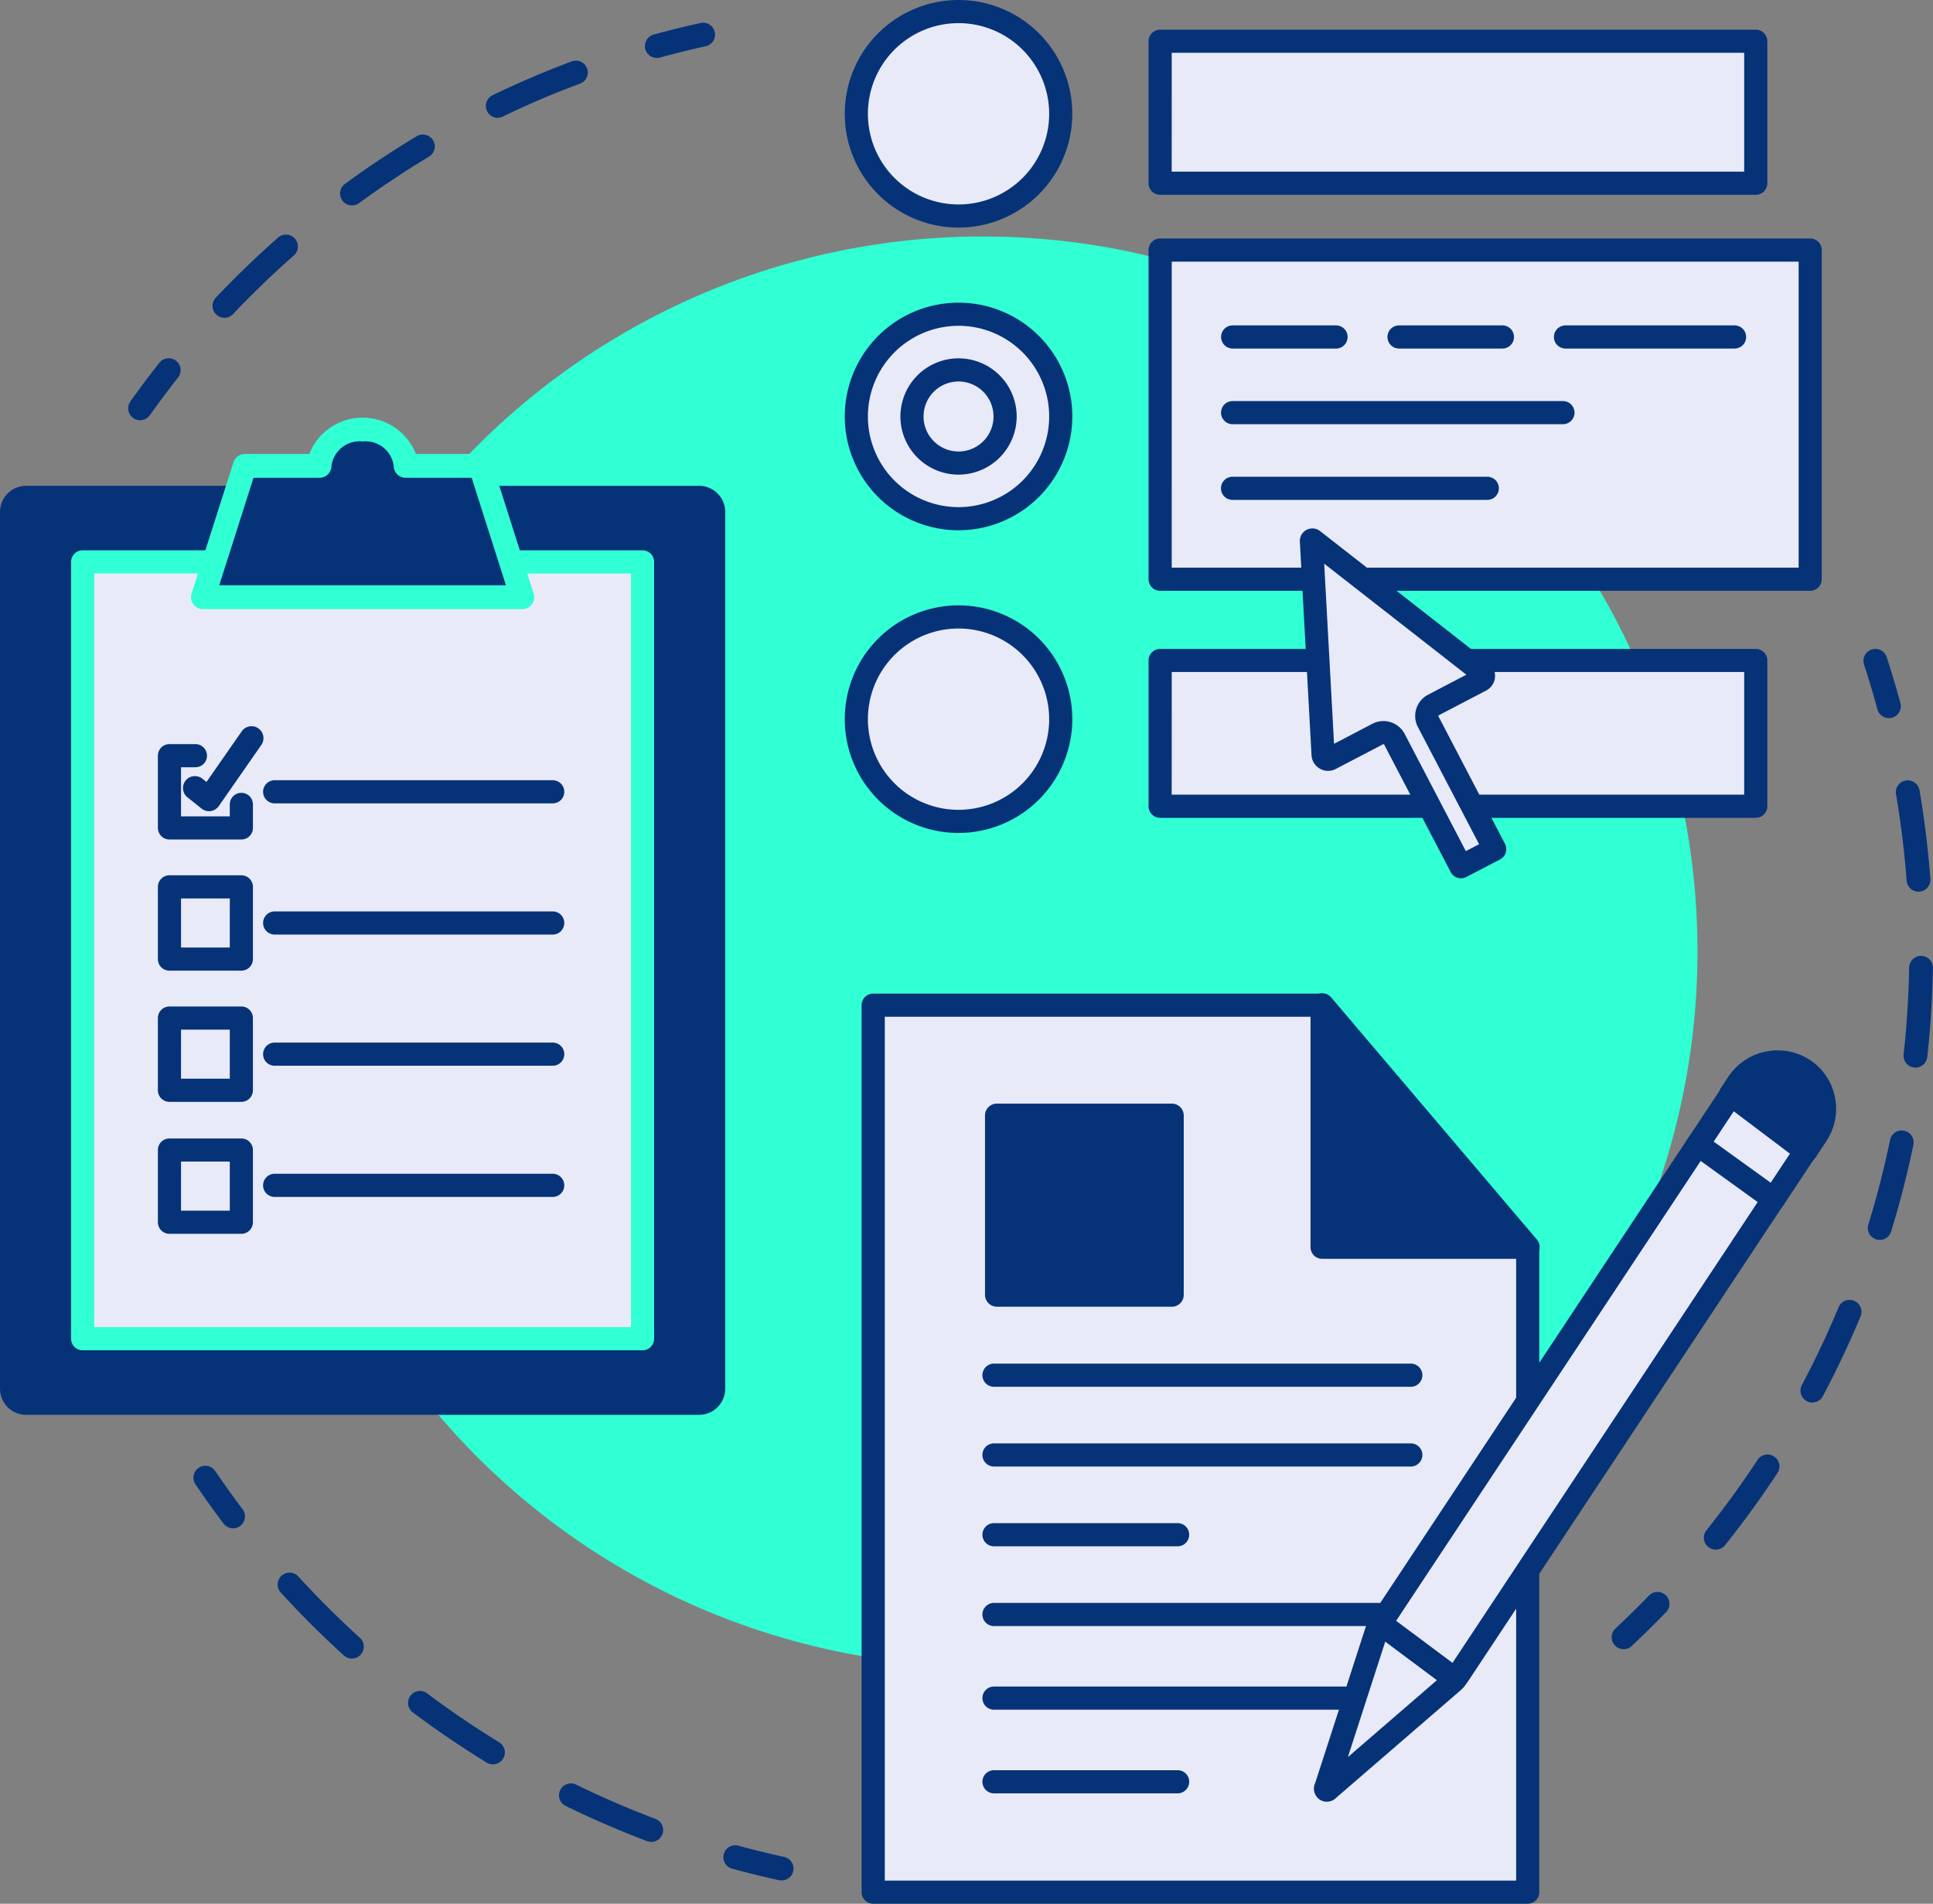
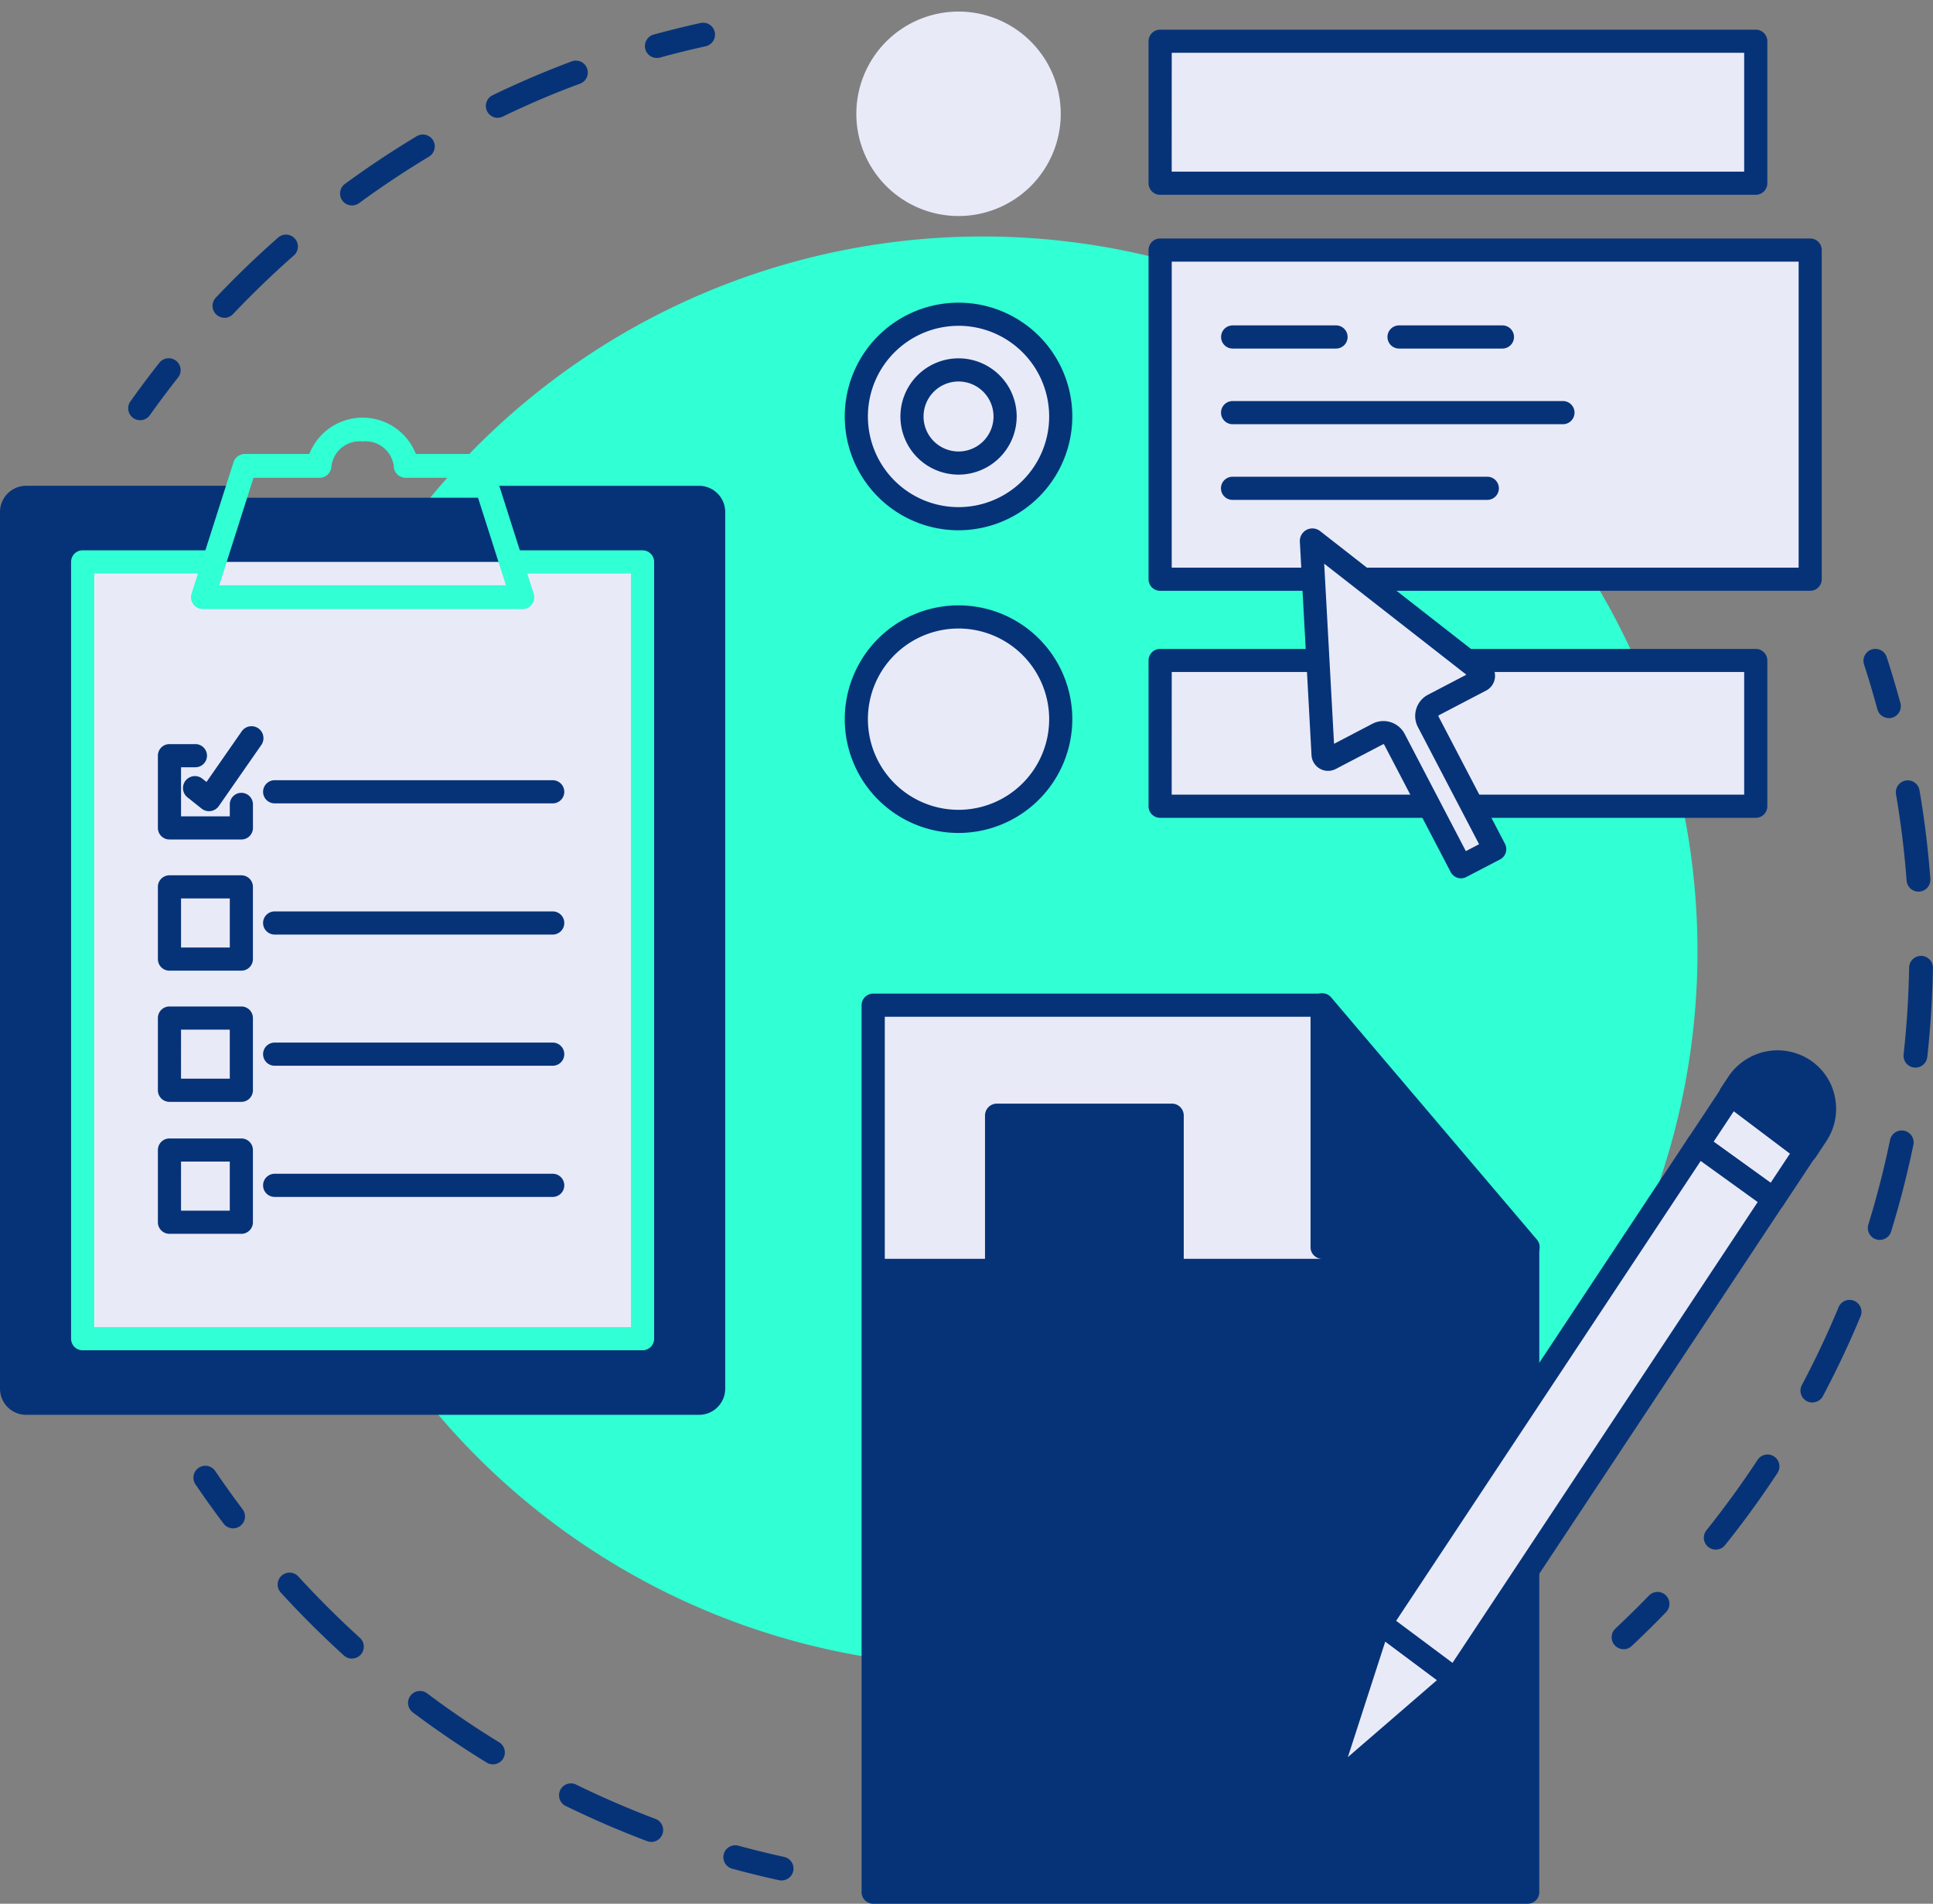
<svg xmlns="http://www.w3.org/2000/svg" width="154.031" height="151.668" viewBox="0 0 154.031 151.668">
  <rect x="0" y="0" width="154.031" height="151.668" fill="#808080" stroke="none" />
  <defs>
    <clipPath id="clip-path">
      <rect id="Rectangle_883" data-name="Rectangle 883" width="154.031" height="151.668" fill="none" />
    </clipPath>
  </defs>
  <g id="Group_4763" data-name="Group 4763" clip-path="url(#clip-path)">
    <path id="Path_40392" data-name="Path 40392" d="M28.238,75.751A56.959,56.959,0,1,1,79.03,138.27,56.958,56.958,0,0,1,28.238,75.751" transform="translate(-6.589 -5.815)" fill="#31ffd4" />
    <path id="Path_40393" data-name="Path 40393" d="M169.022,170.542a.949.949,0,0,1-.649-1.642c.9-.846,1.8-1.73,2.673-2.629a.949.949,0,0,1,1.365,1.32c-.891.922-1.813,1.828-2.74,2.7a.943.943,0,0,1-.649.256" transform="translate(-39.648 -39.154)" fill="#063378" />
    <path id="Path_40394" data-name="Path 40394" d="M178.634,142.652a.949.949,0,0,1-.74-1.543c1.438-1.8,2.809-3.681,4.073-5.606a.949.949,0,1,1,1.586,1.044c-1.3,1.973-2.7,3.908-4.177,5.749a.945.945,0,0,1-.741.356m7.7-11.717a.937.937,0,0,1-.444-.111.949.949,0,0,1-.394-1.283c1.078-2.033,2.072-4.141,2.954-6.267A.95.95,0,0,1,190.2,124c-.9,2.18-1.924,4.342-3.03,6.428a.948.948,0,0,1-.839.5m5.372-12.949a.95.95,0,0,1-.908-1.229c.676-2.2,1.256-4.453,1.724-6.71a.95.95,0,1,1,1.86.385c-.481,2.314-1.075,4.63-1.769,6.883a.949.949,0,0,1-.907.67m2.846-13.726a.833.833,0,0,1-.106-.006.949.949,0,0,1-.839-1.048c.252-2.28.4-4.607.439-6.915a.95.95,0,0,1,.95-.933h.016a.949.949,0,0,1,.933.966c-.04,2.367-.192,4.753-.452,7.091a.949.949,0,0,1-.941.845m.24-14.021a.949.949,0,0,1-.946-.877c-.173-2.3-.457-4.613-.844-6.879a.949.949,0,1,1,1.871-.319c.4,2.325.688,4.7.866,7.055a.95.95,0,0,1-.875,1.019l-.073,0" transform="translate(-41.915 -19.196)" fill="#063378" />
    <path id="Path_40395" data-name="Path 40395" d="M196.354,73.16a.948.948,0,0,1-.915-.7c-.325-1.2-.684-2.41-1.07-3.592a.95.95,0,0,1,1.806-.588c.394,1.213.764,2.453,1.1,3.687a.952.952,0,0,1-.917,1.2" transform="translate(-45.84 -15.952)" fill="#063378" />
    <path id="Path_40396" data-name="Path 40396" d="M23.333,157.812a.945.945,0,0,1-.758-.377c-.773-1.024-1.526-2.075-2.239-3.126a.949.949,0,1,1,1.572-1.065c.695,1.023,1.429,2.049,2.182,3.048a.95.95,0,0,1-.757,1.521" transform="translate(-4.759 -36.051)" fill="#063378" />
    <path id="Path_40397" data-name="Path 40397" d="M58.721,185.415a.933.933,0,0,1-.335-.062c-2.209-.834-4.407-1.785-6.535-2.827a.949.949,0,0,1,.835-1.7c2.073,1.016,4.216,1.942,6.369,2.756a.949.949,0,0,1-.335,1.838m-12.613-6.181a.94.94,0,0,1-.494-.139c-2.01-1.232-3.992-2.577-5.889-4a.949.949,0,0,1,1.139-1.519c1.851,1.388,3.782,2.7,5.741,3.9a.949.949,0,0,1-.5,1.758m-11.234-8.427a.943.943,0,0,1-.638-.246c-1.754-1.593-3.45-3.284-5.042-5.027a.949.949,0,0,1,1.4-1.281c1.553,1.7,3.207,3.349,4.916,4.9a.949.949,0,0,1-.638,1.652" transform="translate(-6.828 -38.674)" fill="#063378" />
    <path id="Path_40398" data-name="Path 40398" d="M80.069,195.2a.972.972,0,0,1-.2-.021c-1.245-.272-2.5-.58-3.735-.918a.949.949,0,1,1,.5-1.831c1.2.328,2.428.628,3.64.893a.949.949,0,0,1-.2,1.877" transform="translate(-17.794 -45.386)" fill="#063378" />
    <path id="Path_40399" data-name="Path 40399" d="M105.591,9.351a8.144,8.144,0,1,1-8.144-8.144,8.144,8.144,0,0,1,8.144,8.144" transform="translate(-21.066 -0.285)" fill="#e9eaf8" />
-     <path id="Path_40400" data-name="Path 40400" d="M97.162,18.132a9.066,9.066,0,1,1,9.066-9.066,9.077,9.077,0,0,1-9.066,9.066m0-16.288a7.222,7.222,0,1,0,7.222,7.222,7.229,7.229,0,0,0-7.222-7.222" transform="translate(-20.781)" fill="#063378" />
    <path id="Path_40401" data-name="Path 40401" d="M105.591,40.911a8.144,8.144,0,1,1-8.144-8.144,8.144,8.144,0,0,1,8.144,8.144" transform="translate(-21.066 -7.73)" fill="#e9eaf8" />
    <path id="Path_40402" data-name="Path 40402" d="M97.162,49.691a9.066,9.066,0,1,1,9.066-9.066,9.077,9.077,0,0,1-9.066,9.066m0-16.288a7.222,7.222,0,1,0,7.222,7.222A7.229,7.229,0,0,0,97.162,33.4" transform="translate(-20.781 -7.445)" fill="#063378" />
    <path id="Path_40403" data-name="Path 40403" d="M105.591,72.47a8.144,8.144,0,1,1-8.144-8.144,8.144,8.144,0,0,1,8.144,8.144" transform="translate(-21.066 -15.174)" fill="#e9eaf8" />
    <path id="Path_40404" data-name="Path 40404" d="M97.162,81.251a9.066,9.066,0,1,1,9.066-9.066,9.077,9.077,0,0,1-9.066,9.066m0-16.288a7.222,7.222,0,1,0,7.222,7.222,7.229,7.229,0,0,0-7.222-7.222" transform="translate(-20.781 -14.89)" fill="#063378" />
    <rect id="Rectangle_876" data-name="Rectangle 876" width="47.464" height="11.311" transform="translate(92.447 3.286)" fill="#e9eaf8" />
    <path id="Path_40405" data-name="Path 40405" d="M168.166,16.25H120.7a.922.922,0,0,1-.922-.922V4.016a.922.922,0,0,1,.922-.922h47.463a.923.923,0,0,1,.923.922V15.327a.923.923,0,0,1-.923.922m-46.541-1.845h45.619V4.938H121.626Z" transform="translate(-28.256 -0.73)" fill="#063378" />
    <rect id="Rectangle_877" data-name="Rectangle 877" width="51.799" height="26.223" transform="translate(92.447 19.922)" fill="#e9eaf8" />
    <path id="Path_40406" data-name="Path 40406" d="M172.5,52.934H120.7a.922.922,0,0,1-.922-.922V25.788a.922.922,0,0,1,.922-.922h51.8a.922.922,0,0,1,.922.922V52.012a.922.922,0,0,1-.922.922m-50.876-1.845H171.58V26.711H121.626Z" transform="translate(-28.256 -5.866)" fill="#063378" />
    <rect id="Rectangle_878" data-name="Rectangle 878" width="47.464" height="11.613" transform="translate(92.447 52.622)" fill="#e9eaf8" />
    <path id="Path_40407" data-name="Path 40407" d="M168.166,81.117H120.7a.922.922,0,0,1-.922-.922V68.582a.922.922,0,0,1,.922-.922h47.463a.923.923,0,0,1,.923.922V80.194a.923.923,0,0,1-.923.922m-46.541-1.845h45.619V69.5H121.626Z" transform="translate(-28.256 -15.961)" fill="#063378" />
    <path id="Path_40408" data-name="Path 40408" d="M150.314,66.807,136.89,56.327a.082.082,0,0,0-.132.069l.928,17.005a.4.4,0,0,0,.585.333l3.773-1.97a.984.984,0,0,1,1.329.417l5.3,10.153,2.69-1.4-5.3-10.154a.985.985,0,0,1,.417-1.329l3.773-1.97a.4.4,0,0,0,.061-.67" transform="translate(-32.261 -13.283)" fill="#e9eaf8" />
    <path id="Path_40409" data-name="Path 40409" d="M148.391,82.973a.921.921,0,0,1-.818-.5l-5.3-10.154a.069.069,0,0,0-.083-.027l-3.774,1.971a1.322,1.322,0,0,1-1.932-1.1l-.929-17a1,1,0,0,1,1.618-.849L150.6,65.8a1.322,1.322,0,0,1-.2,2.214l-3.775,1.971a.07.07,0,0,0-.026.085l5.3,10.153a.923.923,0,0,1-.39,1.245l-2.69,1.4a.912.912,0,0,1-.426.105m-6.177-12.528a1.915,1.915,0,0,1,1.692,1.025l4.874,9.337,1.055-.55-4.876-9.337a1.91,1.91,0,0,1,.808-2.574l3.054-1.594-11.328-8.845.784,14.35,3.054-1.595a1.9,1.9,0,0,1,.881-.217m-4.654,2.187,0,0Zm11.9-5.381h0Z" transform="translate(-31.976 -12.999)" fill="#063378" />
-     <path id="Path_40410" data-name="Path 40410" d="M102.526,42.279a3.71,3.71,0,1,1-3.71-3.71,3.71,3.71,0,0,1,3.71,3.71" transform="translate(-22.435 -9.098)" fill="#e9eaf8" />
    <path id="Path_40411" data-name="Path 40411" d="M98.531,46.627a4.632,4.632,0,1,1,4.633-4.633,4.637,4.637,0,0,1-4.633,4.633m0-7.42a2.788,2.788,0,1,0,2.788,2.787,2.791,2.791,0,0,0-2.788-2.787" transform="translate(-22.15 -8.814)" fill="#063378" />
    <line id="Line_2533" data-name="Line 2533" x2="8.237" transform="translate(98.22 26.846)" fill="#e9eaf8" />
    <path id="Path_40412" data-name="Path 40412" d="M136.5,35.772h-8.237a.922.922,0,1,1,0-1.845H136.5a.922.922,0,0,1,0,1.845" transform="translate(-30.038 -8.003)" fill="#063378" />
    <line id="Line_2534" data-name="Line 2534" x2="8.237" transform="translate(111.483 26.846)" fill="#e9eaf8" />
    <path id="Path_40413" data-name="Path 40413" d="M153.853,35.772h-8.237a.922.922,0,0,1,0-1.845h8.237a.922.922,0,0,1,0,1.845" transform="translate(-34.133 -8.003)" fill="#063378" />
    <line id="Line_2535" data-name="Line 2535" x2="13.471" transform="translate(124.747 26.846)" fill="#e9eaf8" />
-     <path id="Path_40414" data-name="Path 40414" d="M176.445,35.772H162.974a.922.922,0,0,1,0-1.845h13.471a.922.922,0,0,1,0,1.845" transform="translate(-38.227 -8.003)" fill="#063378" />
    <line id="Line_2536" data-name="Line 2536" x2="26.323" transform="translate(98.22 32.874)" fill="#e9eaf8" />
    <path id="Path_40415" data-name="Path 40415" d="M154.582,43.661H128.258a.922.922,0,1,1,0-1.845h26.323a.922.922,0,0,1,0,1.845" transform="translate(-30.038 -9.864)" fill="#063378" />
    <line id="Line_2537" data-name="Line 2537" x2="20.295" transform="translate(98.22 38.903)" fill="#e9eaf8" />
    <path id="Path_40416" data-name="Path 40416" d="M148.553,51.551h-20.3a.922.922,0,1,1,0-1.845h20.3a.922.922,0,0,1,0,1.845" transform="translate(-30.038 -11.725)" fill="#063378" />
    <path id="Path_40417" data-name="Path 40417" d="M154.26,124.088,137.877,104.8v19.284Z" transform="translate(-32.525 -24.723)" fill="#063378" />
    <path id="Path_40418" data-name="Path 40418" d="M153.967,124.745H137.584a.95.95,0,0,1-.951-.951V104.511a.951.951,0,0,1,1.675-.616l16.384,19.284a.951.951,0,0,1-.725,1.566m-15.433-1.9h13.378L138.534,107.1Z" transform="translate(-32.231 -24.429)" fill="#063378" />
    <path id="Path_40419" data-name="Path 40419" d="M126.833,124.088V104.8H91.059v70.664h52.157V124.088Z" transform="translate(-21.481 -24.723)" fill="#e9eaf8" />
-     <path id="Path_40420" data-name="Path 40420" d="M142.932,176.106H90.775a.922.922,0,0,1-.922-.922V104.52a.922.922,0,0,1,.922-.922h35.773a.922.922,0,0,1,.922.922v18.361h15.462a.922.922,0,0,1,.922.922v51.38a.922.922,0,0,1-.922.922M91.7,174.262H142.01V124.726H126.548a.922.922,0,0,1-.922-.922V105.443H91.7Z" transform="translate(-21.196 -24.438)" fill="#063378" />
+     <path id="Path_40420" data-name="Path 40420" d="M142.932,176.106H90.775a.922.922,0,0,1-.922-.922V104.52a.922.922,0,0,1,.922-.922h35.773a.922.922,0,0,1,.922.922v18.361h15.462a.922.922,0,0,1,.922.922v51.38a.922.922,0,0,1-.922.922M91.7,174.262V124.726H126.548a.922.922,0,0,1-.922-.922V105.443H91.7Z" transform="translate(-21.196 -24.438)" fill="#063378" />
    <line id="Line_2538" data-name="Line 2538" x2="33.214" transform="translate(79.206 115.915)" fill="#e9eaf8" />
-     <path id="Path_40421" data-name="Path 40421" d="M136.587,152.338H103.373a.922.922,0,0,1,0-1.845h33.214a.922.922,0,0,1,0,1.845" transform="translate(-24.168 -35.501)" fill="#063378" />
    <line id="Line_2539" data-name="Line 2539" x2="14.633" transform="translate(79.206 122.269)" fill="#e9eaf8" />
    <path id="Path_40422" data-name="Path 40422" d="M118.008,160.654H103.374a.922.922,0,0,1,0-1.845h14.633a.922.922,0,0,1,0,1.845" transform="translate(-24.168 -37.462)" fill="#063378" />
    <line id="Line_2540" data-name="Line 2540" x1="33.214" transform="translate(79.206 128.624)" fill="#e9eaf8" />
    <path id="Path_40423" data-name="Path 40423" d="M136.587,168.971H103.373a.922.922,0,1,1,0-1.845h33.214a.922.922,0,1,1,0,1.845" transform="translate(-24.168 -39.424)" fill="#063378" />
    <line id="Line_2541" data-name="Line 2541" x2="33.214" transform="translate(79.206 135.288)" fill="#e9eaf8" />
    <path id="Path_40424" data-name="Path 40424" d="M136.587,177.692H103.373a.922.922,0,1,1,0-1.845h33.214a.922.922,0,0,1,0,1.845" transform="translate(-24.168 -41.482)" fill="#063378" />
    <line id="Line_2542" data-name="Line 2542" x2="14.633" transform="translate(79.206 141.952)" fill="#e9eaf8" />
    <path id="Path_40425" data-name="Path 40425" d="M118.008,186.414H103.374a.922.922,0,0,1,0-1.845h14.633a.922.922,0,1,1,0,1.845" transform="translate(-24.168 -43.539)" fill="#063378" />
    <line id="Line_2543" data-name="Line 2543" x2="33.214" transform="translate(79.206 109.56)" fill="#e9eaf8" />
    <path id="Path_40426" data-name="Path 40426" d="M136.587,144.022H103.373a.922.922,0,1,1,0-1.845h33.214a.922.922,0,1,1,0,1.845" transform="translate(-24.168 -33.539)" fill="#063378" />
    <rect id="Rectangle_879" data-name="Rectangle 879" width="13.935" height="14.28" transform="translate(79.44 88.874)" fill="#063378" />
    <path id="Path_40427" data-name="Path 40427" d="M117.607,131.249H103.672a.95.95,0,0,1-.951-.951V116.018a.95.95,0,0,1,.951-.951h13.935a.95.95,0,0,1,.951.951V130.3a.95.95,0,0,1-.951.951m-12.984-1.9h12.034V116.969H104.622Z" transform="translate(-24.231 -27.144)" fill="#063378" />
    <path id="Path_40428" data-name="Path 40428" d="M142.617,169.276a3.543,3.543,0,0,0-.312.589l-1.809,5.584-2.222,6.858c-.1.238.037.327.218.144l5.216-4.5,4.69-4.049c.057-.059.112-.123.166-.186Z" transform="translate(-32.61 -39.931)" fill="#e9eaf8" />
    <path id="Path_40429" data-name="Path 40429" d="M138.054,183.189a1.043,1.043,0,0,1-.571-.169,1.073,1.073,0,0,1-.348-1.349l4.007-12.375a4.46,4.46,0,0,1,.417-.808.923.923,0,0,1,.611-.4.913.913,0,0,1,.713.168l5.946,4.436a.924.924,0,0,1,.148,1.34c-.076.089-.141.164-.209.233l-9.959,8.6a1.046,1.046,0,0,1-.756.325m.824-.92-.011.037a.167.167,0,0,0,.011-.037m-1.277-.794a.469.469,0,0,0-.05.043Zm5.112-11.049-2.98,9.207,7.1-6.133Z" transform="translate(-32.326 -39.647)" fill="#063378" />
    <path id="Path_40430" data-name="Path 40430" d="M179.7,114.09l-2.653,4,6.039,4.353,2.563-3.869Z" transform="translate(-41.765 -26.913)" fill="#e9eaf8" />
    <path id="Path_40431" data-name="Path 40431" d="M182.8,123.084a.928.928,0,0,1-.539-.173l-6.039-4.353A.922.922,0,0,1,176,117.3l2.652-4a.922.922,0,0,1,1.324-.227l5.949,4.488a.922.922,0,0,1,.213,1.246l-2.563,3.869a.926.926,0,0,1-.6.4,1.02,1.02,0,0,1-.166.015m-4.781-5.5,4.542,3.273,1.555-2.346-4.475-3.376Z" transform="translate(-41.48 -26.628)" fill="#063378" />
    <path id="Path_40432" data-name="Path 40432" d="M143.98,157.473l-.013.021,5.947,4.436a3.573,3.573,0,0,0,.268-.351l25.1-37.9-6.039-4.353Z" transform="translate(-33.961 -28.149)" fill="#e9eaf8" />
    <path id="Path_40433" data-name="Path 40433" d="M149.628,162.568a.92.92,0,0,1-.55-.183l-5.946-4.436a.923.923,0,0,1-.216-1.252l.78.491-.769-.51,25.265-38.142a.923.923,0,0,1,.6-.4.941.941,0,0,1,.705.159l6.039,4.353a.922.922,0,0,1,.228,1.258l-25.1,37.9a4.6,4.6,0,0,1-.335.44.924.924,0,0,1-.7.324m-4.7-5.577,4.491,3.351,24.318-36.713-4.542-3.273Z" transform="translate(-33.677 -27.865)" fill="#063378" />
    <path id="Path_40434" data-name="Path 40434" d="M187.309,116.528a3.725,3.725,0,0,0-1.038-5.167,3.768,3.768,0,0,0-5.182,1.088l-.566.855,5.949,4.488Z" transform="translate(-42.584 -26.127)" fill="#063378" />
    <path id="Path_40435" data-name="Path 40435" d="M186.178,118.449a.952.952,0,0,1-.572-.192l-5.95-4.488a.95.95,0,0,1-.22-1.284l.567-.856a4.716,4.716,0,0,1,6.5-1.358,4.606,4.606,0,0,1,2,2.948,4.664,4.664,0,0,1-.686,3.54l-.837,1.265a.951.951,0,0,1-.633.411,1.017,1.017,0,0,1-.16.014m-4.663-5.66,4.429,3.341.279-.422a2.774,2.774,0,0,0,.408-2.107,2.714,2.714,0,0,0-1.175-1.739,2.808,2.808,0,0,0-3.868.818Z" transform="translate(-42.291 -25.833)" fill="#063378" />
    <path id="Path_40436" data-name="Path 40436" d="M39.381,51.894H56a1.131,1.131,0,0,1,1.132,1.136v69.843A1.131,1.131,0,0,1,56,124.01H2.376a1.135,1.135,0,0,1-1.132-1.137V53.03a1.135,1.135,0,0,1,1.132-1.136H18.994" transform="translate(-0.293 -12.242)" fill="#063378" />
    <path id="Path_40437" data-name="Path 40437" d="M55.706,124.667H2.081A2.086,2.086,0,0,1,0,122.58V52.737A2.086,2.086,0,0,1,2.081,50.65H18.7v1.9H2.081a.183.183,0,0,0-.18.186V122.58a.184.184,0,0,0,.18.186H55.706a.181.181,0,0,0,.18-.186V52.737a.179.179,0,0,0-.18-.186H39.087v-1.9H55.706a2.087,2.087,0,0,1,2.082,2.087V122.58a2.087,2.087,0,0,1-2.082,2.087" transform="translate(0 -11.948)" fill="#063378" />
    <path id="Path_40438" data-name="Path 40438" d="M42.754,58.588H53.235v61.887H8.62V58.588H19.1" transform="translate(-2.033 -13.821)" fill="#e9eaf8" />
    <path id="Path_40439" data-name="Path 40439" d="M52.95,121.113H8.334a.922.922,0,0,1-.922-.922V58.3a.922.922,0,0,1,.922-.922H18.816a.922.922,0,0,1,0,1.845H9.257v60.043H52.028V59.226H42.469a.922.922,0,1,1,0-1.845H52.95a.922.922,0,0,1,.922.922V120.19a.922.922,0,0,1-.922.922" transform="translate(-1.748 -13.536)" fill="#31ffd4" />
    <line id="Line_2544" data-name="Line 2544" x2="22.157" transform="translate(21.886 73.533)" fill="#e9eaf8" />
    <path id="Path_40440" data-name="Path 40440" d="M50.515,96.872H28.358a.922.922,0,0,1,0-1.845H50.515a.922.922,0,0,1,0,1.845" transform="translate(-6.472 -22.416)" fill="#063378" />
    <line id="Line_2545" data-name="Line 2545" x2="22.157" transform="translate(21.886 83.984)" fill="#e9eaf8" />
    <path id="Path_40441" data-name="Path 40441" d="M50.515,110.55H28.358a.922.922,0,1,1,0-1.845H50.515a.922.922,0,1,1,0,1.845" transform="translate(-6.472 -25.643)" fill="#063378" />
    <rect id="Rectangle_880" data-name="Rectangle 880" width="5.729" height="5.755" transform="translate(13.503 81.107)" fill="#e9eaf8" />
    <path id="Path_40442" data-name="Path 40442" d="M23.117,112.539H17.387a.922.922,0,0,1-.922-.922v-5.755a.922.922,0,0,1,.922-.922h5.729a.922.922,0,0,1,.922.922v5.755a.922.922,0,0,1-.922.922m-4.807-1.845h3.885v-3.91H18.31Z" transform="translate(-3.884 -24.755)" fill="#063378" />
    <rect id="Rectangle_881" data-name="Rectangle 881" width="5.729" height="5.755" transform="translate(13.503 70.655)" fill="#e9eaf8" />
    <path id="Path_40443" data-name="Path 40443" d="M23.117,98.861H17.387a.922.922,0,0,1-.922-.922V92.184a.922.922,0,0,1,.922-.922h5.729a.922.922,0,0,1,.922.922v5.754a.922.922,0,0,1-.922.922M18.31,97.016h3.885v-3.91H18.31Z" transform="translate(-3.884 -21.528)" fill="#063378" />
    <line id="Line_2546" data-name="Line 2546" x2="22.157" transform="translate(21.886 94.435)" fill="#e9eaf8" />
    <path id="Path_40444" data-name="Path 40444" d="M50.515,124.228H28.358a.922.922,0,1,1,0-1.845H50.515a.922.922,0,1,1,0,1.845" transform="translate(-6.472 -28.87)" fill="#063378" />
-     <path id="Path_40445" data-name="Path 40445" d="M45.713,55.333,44.08,50.218l-.806-2.536H37.319v0a3.2,3.2,0,0,0-3.431-2.893,3.2,3.2,0,0,0-3.431,2.893H24.5l-.811,2.536L22.06,55.333l-.9,2.814H46.609Z" transform="translate(-4.993 -10.565)" fill="#063378" />
    <path id="Path_40446" data-name="Path 40446" d="M46.316,58.8H20.869a.95.95,0,0,1-.906-1.239L23.305,47.1a.95.95,0,0,1,.905-.66h5.136a4.562,4.562,0,0,1,8.493,0H42.98a.95.95,0,0,1,.906.662l2.439,7.649h0l.9,2.814a.95.95,0,0,1-.905,1.239M22.17,56.9H45.014l-2.73-8.563h-5.26a.951.951,0,0,1-.951-.951,2.264,2.264,0,0,0-2.48-1.944,2.264,2.264,0,0,0-2.48,1.942.954.954,0,0,1-.952.953H24.9Z" transform="translate(-4.699 -10.272)" fill="#31ffd4" />
    <line id="Line_2547" data-name="Line 2547" x2="22.157" transform="translate(21.886 63.082)" fill="#e9eaf8" />
    <path id="Path_40447" data-name="Path 40447" d="M50.515,83.194H28.358a.922.922,0,1,1,0-1.844H50.515a.922.922,0,1,1,0,1.844" transform="translate(-6.472 -19.19)" fill="#063378" />
    <rect id="Rectangle_882" data-name="Rectangle 882" width="5.729" height="5.755" transform="translate(13.503 91.625)" fill="#e9eaf8" />
    <path id="Path_40448" data-name="Path 40448" d="M23.117,126.3H17.387a.922.922,0,0,1-.922-.922v-5.754a.922.922,0,0,1,.922-.922h5.729a.922.922,0,0,1,.922.922v5.754a.922.922,0,0,1-.922.922m-4.807-1.845h3.885v-3.91H18.31Z" transform="translate(-3.884 -28.002)" fill="#063378" />
    <path id="Path_40449" data-name="Path 40449" d="M23.4,82.672v1.874H17.672V78.79H19.74" transform="translate(-4.169 -18.586)" fill="#e9eaf8" />
    <path id="Path_40450" data-name="Path 40450" d="M23.117,85.183H17.387a.922.922,0,0,1-.922-.922V78.506a.922.922,0,0,1,.922-.922h2.068a.922.922,0,1,1,0,1.845H18.31v3.91h3.885v-.951a.922.922,0,0,1,1.845,0v1.874a.922.922,0,0,1-.922.922" transform="translate(-3.884 -18.302)" fill="#063378" />
    <path id="Path_40451" data-name="Path 40451" d="M21.156,82.489a.948.948,0,0,1-.591-.206l-1.131-.9a.951.951,0,0,1,1.182-1.49l.337.268,2.809-4.035a.951.951,0,1,1,1.561,1.087l-3.387,4.866a.949.949,0,0,1-.642.4.928.928,0,0,1-.138.01" transform="translate(-4.5 -17.862)" fill="#063378" />
    <path id="Path_40452" data-name="Path 40452" d="M68.206,5.177a.949.949,0,0,1-.25-1.865c1.229-.338,2.486-.648,3.733-.922A.949.949,0,0,1,72.1,4.243c-1.216.268-2.441.57-3.639.9a.949.949,0,0,1-.251.034" transform="translate(-15.866 -0.558)" fill="#063378" />
    <path id="Path_40453" data-name="Path 40453" d="M23.111,26.8a.949.949,0,0,1-.688-1.6c1.565-1.652,3.228-3.256,4.941-4.765a.95.95,0,1,1,1.255,1.425c-1.672,1.472-3.293,3.035-4.82,4.646a.944.944,0,0,1-.688.3m10.166-8.954a.949.949,0,0,1-.562-1.715c1.841-1.348,3.766-2.626,5.718-3.8a.949.949,0,1,1,.979,1.627c-1.9,1.145-3.779,2.392-5.576,3.706a.946.946,0,0,1-.559.183m11.61-6.978a.949.949,0,0,1-.414-1.8c2.052-.993,4.175-1.9,6.311-2.7a.949.949,0,0,1,.667,1.777C49.369,8.915,47.3,9.8,45.3,10.77a.936.936,0,0,1-.413.095" transform="translate(-5.228 -1.485)" fill="#063378" />
    <path id="Path_40454" data-name="Path 40454" d="M14.32,42.289a.949.949,0,0,1-.773-1.5c.747-1.049,1.521-2.084,2.307-3.077a.949.949,0,1,1,1.489,1.177c-.765.967-1.521,1.977-2.248,3a.95.95,0,0,1-.775.4" transform="translate(-3.154 -8.811)" fill="#063378" />
  </g>
</svg>